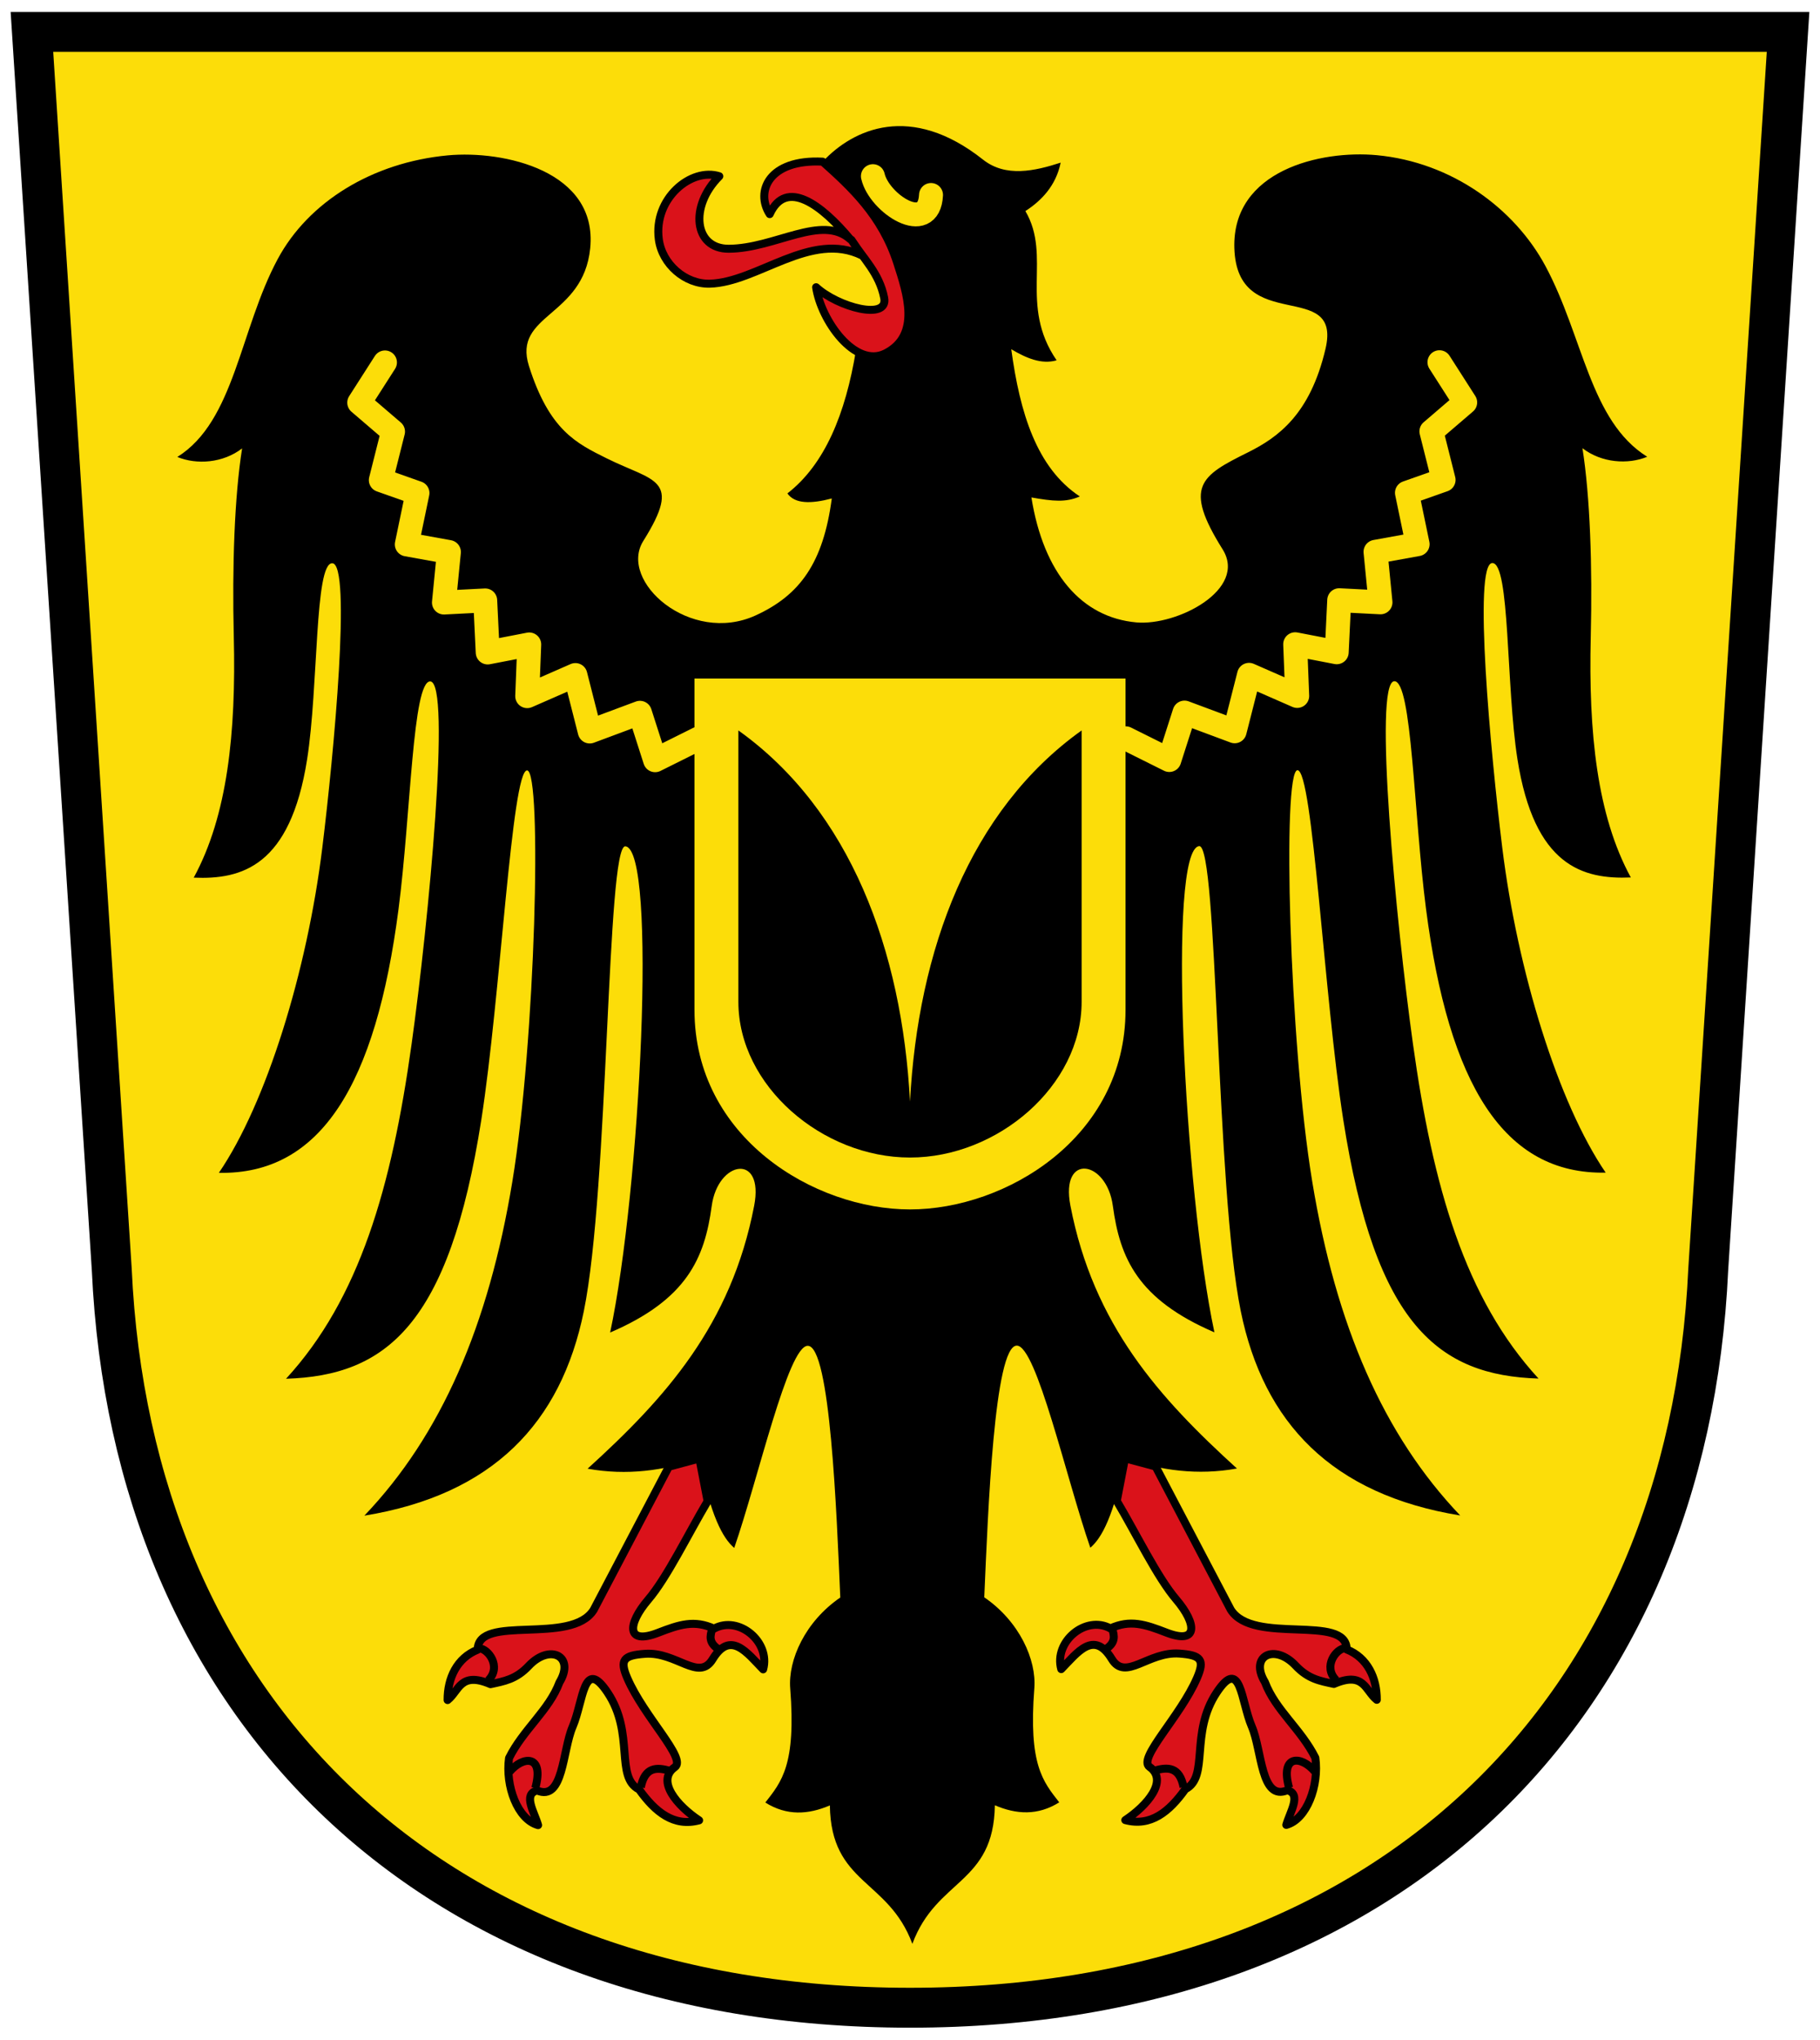
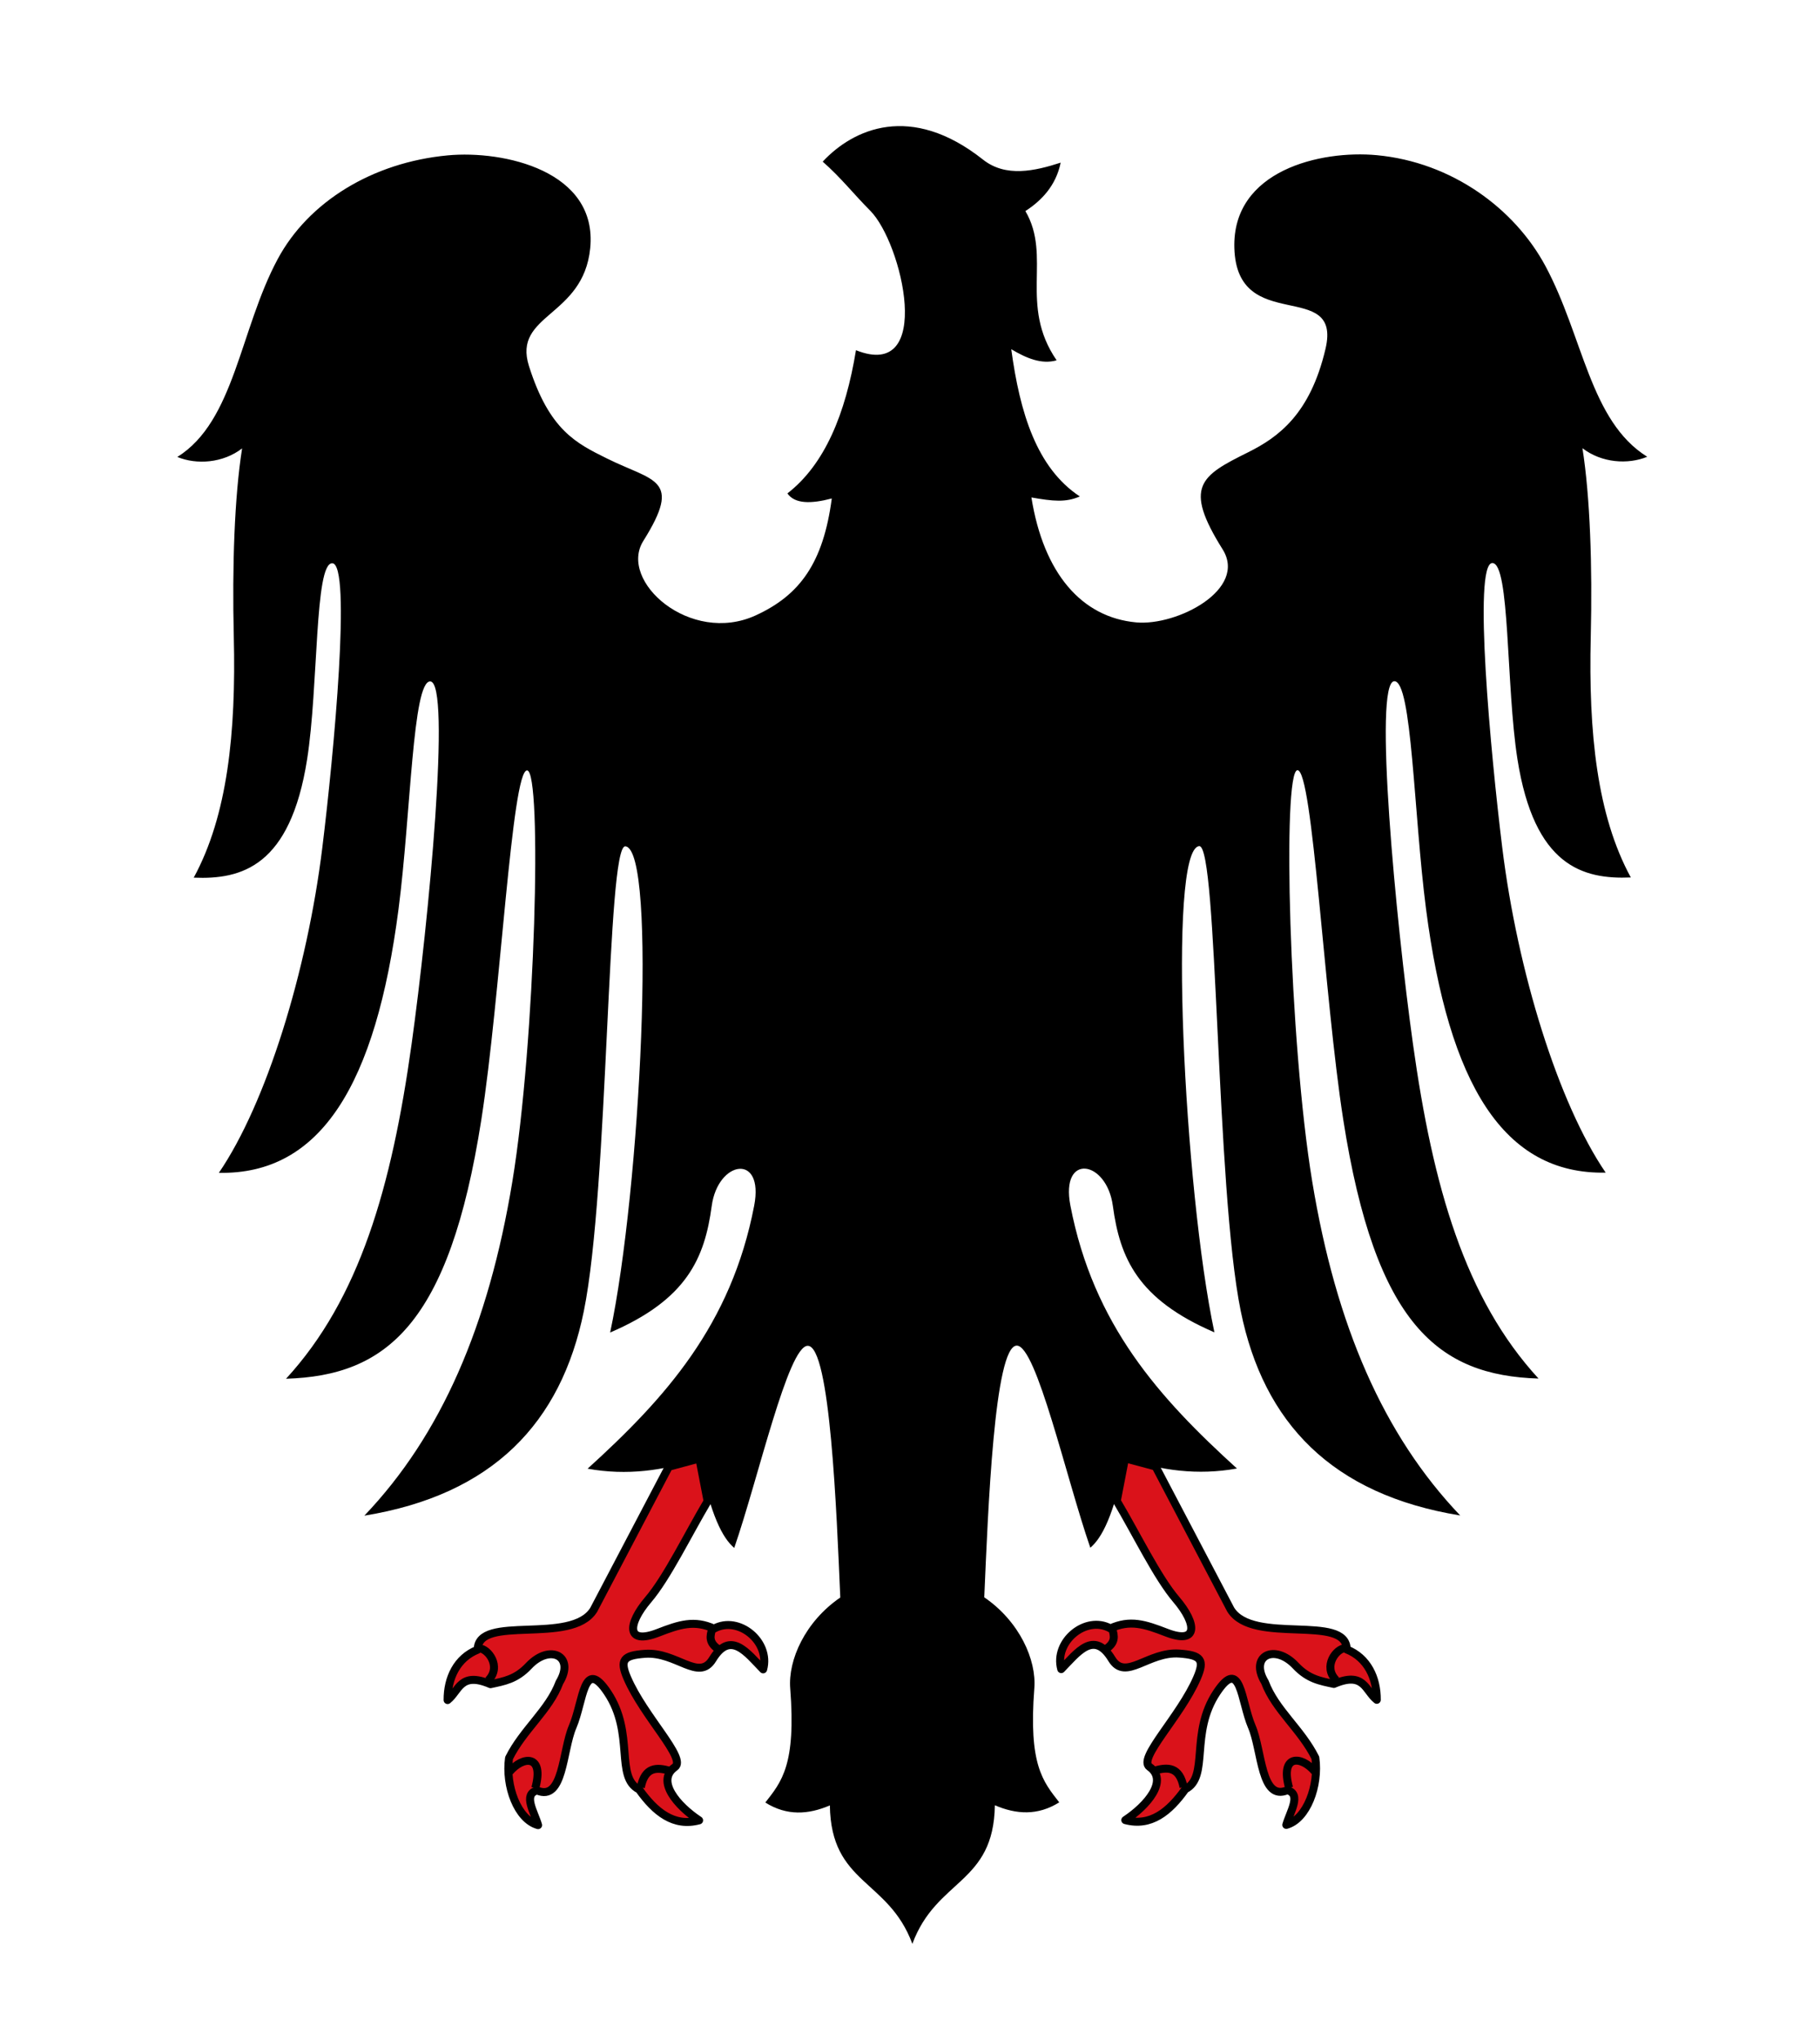
<svg xmlns="http://www.w3.org/2000/svg" viewBox="0 0 456 511" preserveAspectRatio="xMidYMid meet">
  <g transform="translate(0 -956)">
-     <path d="m 8,964 440,0 -20,310 c -5,110 -80,185 -200,185 -120,0 -195,-75 -200,-185 z" fill="#fcdd09" stroke="#000" stroke-width="10" />
    <path d="m 249.22 1408.26 c 5.39 2.32 10.779 2.669 16.17 -0.715 -4.081 -5.231 -7.727 -9.421 -6.237 -28.602 0.551 -7.094 -3.707 -16.71 -12.545 -22.763 0.929 -21.38 2.51 -63.03 8.146 -63.06 4.921 -0.024 12.382 33.17 18.425 50.64 2.933 -2.507 5.866 -8.02 8.799 -22.344 8.884 2.974 18.1 4.271 27.938 2.491 -19.489 -17.705 -35.98 -36 -41.729 -65.87 -2.556 -13.281 9.09 -11.405 10.636 0.061 1.766 13.08 6.213 23.426 25.448 31.695 -7.588 -35.601 -11.838 -121.12 -3.808 -121.81 4.689 -0.4 4.123 85.62 10.402 116.46 5.711 28.05 22.849 45.992 54.989 51.23 -19.212 -20.13 -31.12 -47.524 -37.08 -83.69 -5.775 -35 -7.538 -102.93 -3.695 -103.02 3.841 -0.084 6.658 56.774 11.473 87.55 8.05 51.44 23.864 64.08 48.926 64.86 -18.432 -20.05 -26.469 -48.06 -31.45 -83.76 -4.324 -30.992 -9.963 -90.72 -4.696 -90.94 4.448 -0.185 4.862 33.19 7.962 57.07 5.699 43.9 19.424 66.54 45.01 66.04 -11.858 -17.356 -22.09 -50.38 -25.917 -81.45 -2.906 -23.608 -7.339 -71.13 -2.501 -71.27 4.471 -0.13 3.438 30.907 6.309 49.13 4.222 26.797 16.368 30.15 28.408 29.637 -8.462 -15.517 -10.627 -36.26 -10.04 -60.36 0.427 -17.668 -0.17 -35.11 -2.082 -47.18 4.815 3.704 11.416 4.135 16.23 2.144 -14.373 -8.946 -16 -30.08 -25.509 -47.793 -7.691 -14.331 -23.379 -26 -42.26 -27.765 -14 -1.306 -36.27 3.78 -35.676 23.294 0.673 21.941 26.995 7.46 22.845 25.2 -3.848 16.453 -11.879 22.21 -19.486 25.989 -11.837 5.879 -16.17 8.521 -6.309 24.25 6.317 10.07 -11.395 19.239 -21.607 18.321 -13.664 -1.228 -23.24 -12.241 -26.288 -31.3 5.453 0.949 8.604 1.281 12.13 -0.253 -10.852 -7.169 -15.03 -21.02 -17.18 -36.886 3.79 2.246 7.579 3.87 11.369 2.779 -9.535 -13.895 -1.144 -26.02 -7.832 -37.39 3.897 -2.518 7.639 -6.241 8.842 -12.13 -6.484 2.096 -13.757 3.751 -19.453 -0.758 -18.1 -14.329 -32.535 -7.69 -40.17 0.505 4.59 4.02 7.916 8.298 11.874 12.253 8.103 8.098 16.16 42.837 -3.537 34.991 -2.621 15.996 -7.83 28.627 -17.18 35.875 1.847 2.651 5.909 2.645 11.12 1.263 -2.13 16.09 -7.949 24.21 -19.07 29.3 -16.373 7.483 -34.469 -8.587 -28.15 -18.661 9.866 -15.733 2.67 -14.802 -9.167 -20.681 -7.608 -3.778 -14.383 -7.02 -19.486 -23.13 -4.149 -13.1 13.598 -12.194 15.342 -29.49 1.959 -19.424 -21.672 -24.6 -35.676 -23.294 -18.881 1.761 -34.926 11.647 -42.617 25.979 -9.508 17.717 -10.779 40.632 -25.15 49.579 4.815 1.991 11.416 1.561 16.23 -2.144 -1.912 12.07 -2.51 29.511 -2.082 47.18 0.583 24.1 -1.583 44.841 -10.04 60.36 12.04 0.517 24.19 -2.84 28.408 -29.637 2.871 -18.219 1.838 -49.26 6.309 -49.13 4.838 0.141 0.405 47.662 -2.501 71.27 -3.824 31.07 -14.06 64.09 -25.917 81.45 25.582 0.493 39.31 -22.14 45.01 -66.04 3.1 -23.877 3.514 -57.26 7.962 -57.07 5.268 0.219 -0.372 59.948 -4.696 90.94 -4.981 35.703 -13.02 63.717 -31.45 83.76 25.06 -0.778 40.877 -13.422 48.926 -64.86 4.816 -30.777 7.632 -87.64 11.473 -87.55 3.843 0.084 2.08 68.01 -3.695 103.02 -5.968 36.17 -17.872 63.56 -37.08 83.69 32.14 -5.24 49.28 -23.18 54.989 -51.23 6.278 -30.836 5.712 -116.86 10.402 -116.46 8.03 0.685 3.78 86.21 -3.808 121.81 19.235 -8.269 23.682 -18.611 25.448 -31.695 1.548 -11.466 13.193 -13.342 10.636 -0.061 -5.749 29.868 -22.24 48.17 -41.729 65.87 9.835 1.78 19.05 0.484 27.938 -2.491 2.933 14.328 5.866 19.837 8.799 22.344 6.04 -17.473 13.504 -50.664 18.425 -50.64 5.636 0.028 7.217 41.683 8.146 63.06 -8.838 6.05 -13.1 15.669 -12.545 22.763 1.49 19.18 -2.156 23.371 -6.237 28.602 5.39 3.384 10.779 3.034 16.17 0.715 0.283 19.855 14.63 18.368 20.671 34.69 6.04 -16.375 20.388 -14.887 20.671 -34.743 z" />
-     <path d="m 174 1126 h 108 v 83 c 0 32 -30 50 -54 50 -24 0 -54 -18 -54 -50 z" fill="#fcdd09" />
-     <path d="m 185 1139 c 28 20 41 55 43 93 2 -38 15 -73 43 -93 v 68 c 0 21 -21 39 -43 39 -22 0 -43 -18 -43 -39 z" />
    <g stroke="#000" stroke-width="2">
      <g fill="#da121a" stroke-linejoin="round" stroke-linecap="round">
-         <path d="m 180.22 1000.16 c -7.578 7.575 -6.304 18.2 2.369 18.16 11.627 -0.049 23.308 -8.771 30.474 -2.361 -7.174 -8.605 -16.1 -15.37 -20.21 -6.316 -3.64 -5.63 -0.259 -13.827 13.264 -13.14 7.03 6.284 14.864 13.453 18.695 25.39 2.423 7.549 5.982 18.05 -2.905 22.611 -7.641 3.921 -16.22 -8.251 -17.432 -16.548 5.439 5.01 18.19 8.435 17.05 2.653 -1.232 -6.259 -5.303 -9.898 -8.211 -14.527 l 2.697 3.94 c -12.815 -6.349 -26.26 6.744 -38.19 7.05 -6.119 0.157 -11.929 -4.861 -12.758 -11.12 -1.351 -10.192 8.08 -18.05 15.16 -15.799 z" />
        <path d="m 167.57 1323.46 l -18.813 35.844 c -5.562 9.01 -29.06 0.957 -29.07 9.994 -5.204 2.061 -7.577 7.148 -7.543 12.621 2.906 -2.284 3.147 -7.246 10.754 -3.976 3.415 -0.742 6.393 -1.203 9.57 -4.583 5.32 -5.66 11.686 -2.426 7.702 4.134 -2.604 6.975 -9.08 11.807 -12.632 18.961 -0.966 6.957 2.132 15.396 7.283 16.797 -0.934 -3.256 -3.877 -7.696 -0.271 -8.682 6.655 2.845 6.341 -9.971 8.916 -15.96 2.728 -6.343 2.701 -17.665 8.768 -8.564 6.842 10.263 1.797 21.18 7.886 24.26 4.056 5.696 8.71 9.441 15.04 7.747 -5.509 -3.649 -10.876 -9.922 -6.069 -13.341 3.01 -2.142 -7.726 -12.57 -11.917 -22.288 -1.965 -4.556 -1 -5.71 4.456 -6.094 7.832 -0.551 13.461 7.04 16.914 1.363 4.485 -7.373 8.62 -1.607 12.663 2.532 1.893 -6.885 -6.152 -13.592 -12.311 -10.198 -4.951 -2.246 -8.626 -1.054 -14.03 1.041 -8 3.107 -7.702 -2.152 -2.465 -8.294 4.749 -5.568 9.925 -16.326 14.888 -24.672 l -2.06 -10.697 z" />
      </g>
      <path d="m 178.42 1364.13 c -0.492 1.727 -0.977 3.454 1.786 5.181 m -19.651 34.478 c 1 -5.105 3.962 -5.133 7.324 -4.109 m -40.19 0.178 c 3.347 -3.968 8.757 -4.345 6.431 4.109 m -14.11 -35.01 c 2.257 0.03 5.761 4.583 2.322 8.04" fill="none" />
    </g>
    <g stroke-linejoin="round" stroke-linecap="round">
-       <path d="m 282.06 1140.97 l 10.907 5.436 l 3.808 -11.881 l 12.571 4.685 l 3.598 -14.14 l 12.07 5.287 l -0.505 -12.953 l 10.402 2.01 l 0.628 -13.04 l 10.34 0.531 l -1.245 -12.658 l 10.55 -1.909 l -2.674 -12.867 l 9.182 -3.241 l -3.057 -12.152 l 8.467 -7.258 l -6.446 -10.07 m -141.95 -46.611 c 1.556 6.842 14.05 14.977 14.561 4.716 m -58.22 136.17 l -10.907 5.435 l -3.808 -11.881 l -12.571 4.685 l -3.598 -14.14 l -12.07 5.287 l 0.505 -12.953 l -10.402 2.01 l -0.628 -13.04 l -10.34 0.531 l 1.245 -12.657 l -10.55 -1.909 l 2.674 -12.867 l -9.182 -3.241 l 3.057 -12.152 l -8.467 -7.258 l 6.446 -10.07" fill="none" stroke="#fcdd09" stroke-width="6" />
      <path d="m 289.53 1323.4 l 18.813 35.844 c 5.562 9.01 29.06 0.957 29.07 9.994 5.204 2.061 7.577 7.148 7.543 12.621 -2.906 -2.284 -3.147 -7.246 -10.754 -3.976 -3.415 -0.742 -6.393 -1.203 -9.57 -4.583 -5.32 -5.66 -11.686 -2.426 -7.702 4.134 2.604 6.975 9.08 11.807 12.632 18.961 0.966 6.957 -2.132 15.396 -7.283 16.797 0.934 -3.256 3.877 -7.696 0.271 -8.682 -6.655 2.845 -6.341 -9.971 -8.916 -15.96 -2.728 -6.343 -2.701 -17.665 -8.768 -8.564 -6.842 10.263 -1.797 21.18 -7.886 24.26 -4.056 5.696 -8.71 9.441 -15.04 7.747 5.509 -3.649 10.876 -9.922 6.069 -13.341 -3.01 -2.142 7.726 -12.57 11.917 -22.288 1.965 -4.556 1 -5.71 -4.456 -6.094 -7.832 -0.551 -13.461 7.04 -16.914 1.363 -4.485 -7.373 -8.62 -1.607 -12.663 2.532 -1.893 -6.885 6.152 -13.592 12.311 -10.198 4.951 -2.246 8.626 -1.054 14.03 1.041 8 3.107 7.702 -2.152 2.465 -8.294 -4.749 -5.568 -9.925 -16.326 -14.888 -24.672 l 2.06 -10.697 z" fill="#da121a" stroke="#000" stroke-width="2" />
    </g>
    <path d="m 278.68 1364.08 c 0.492 1.727 0.977 3.454 -1.786 5.181 m 19.651 34.478 c -1 -5.105 -3.962 -5.133 -7.324 -4.109 m 40.19 0.178 c -3.347 -3.968 -8.757 -4.345 -6.431 4.109 m 14.11 -35.01 c -2.257 0.03 -5.761 4.583 -2.322 8.04" fill="none" stroke="#000" stroke-width="2" />
  </g>
</svg>